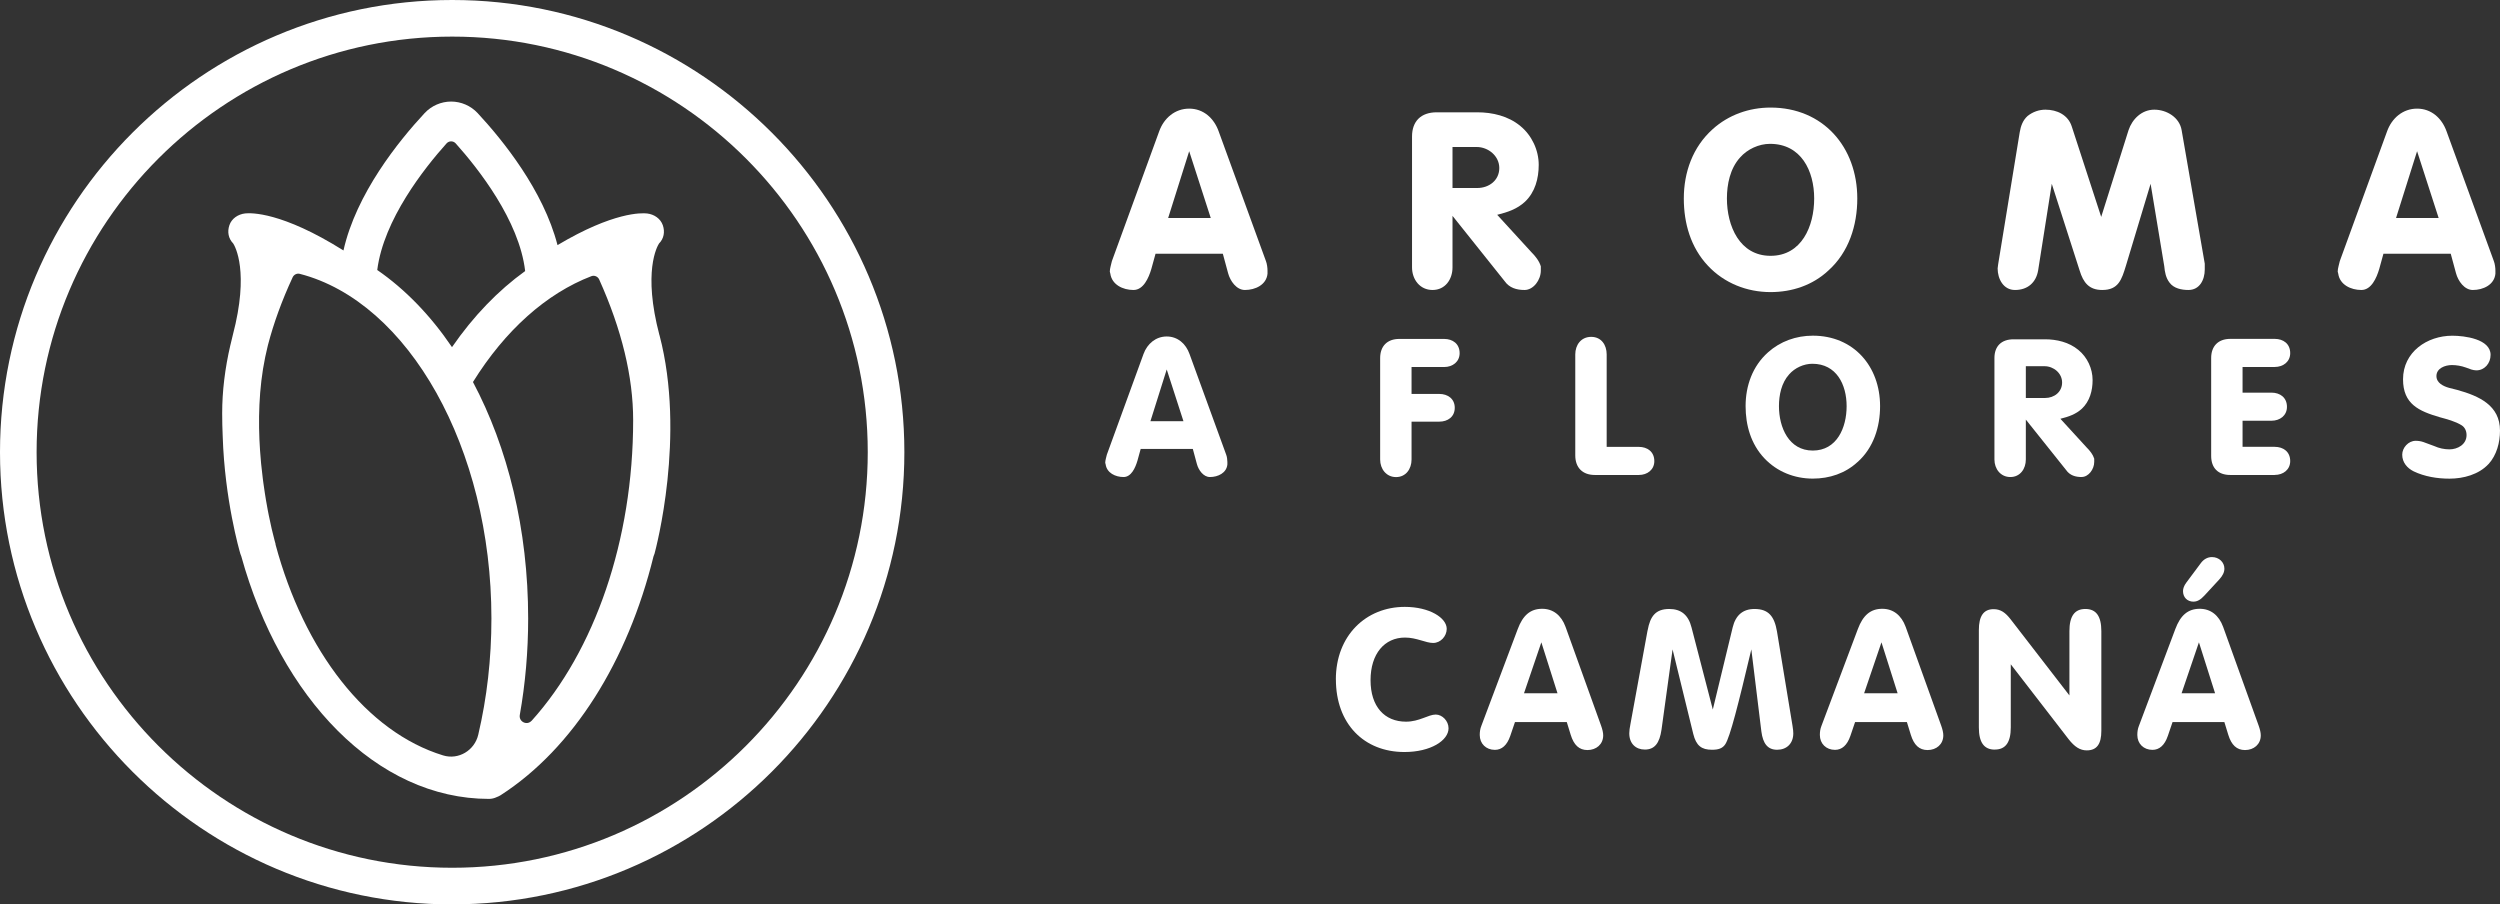
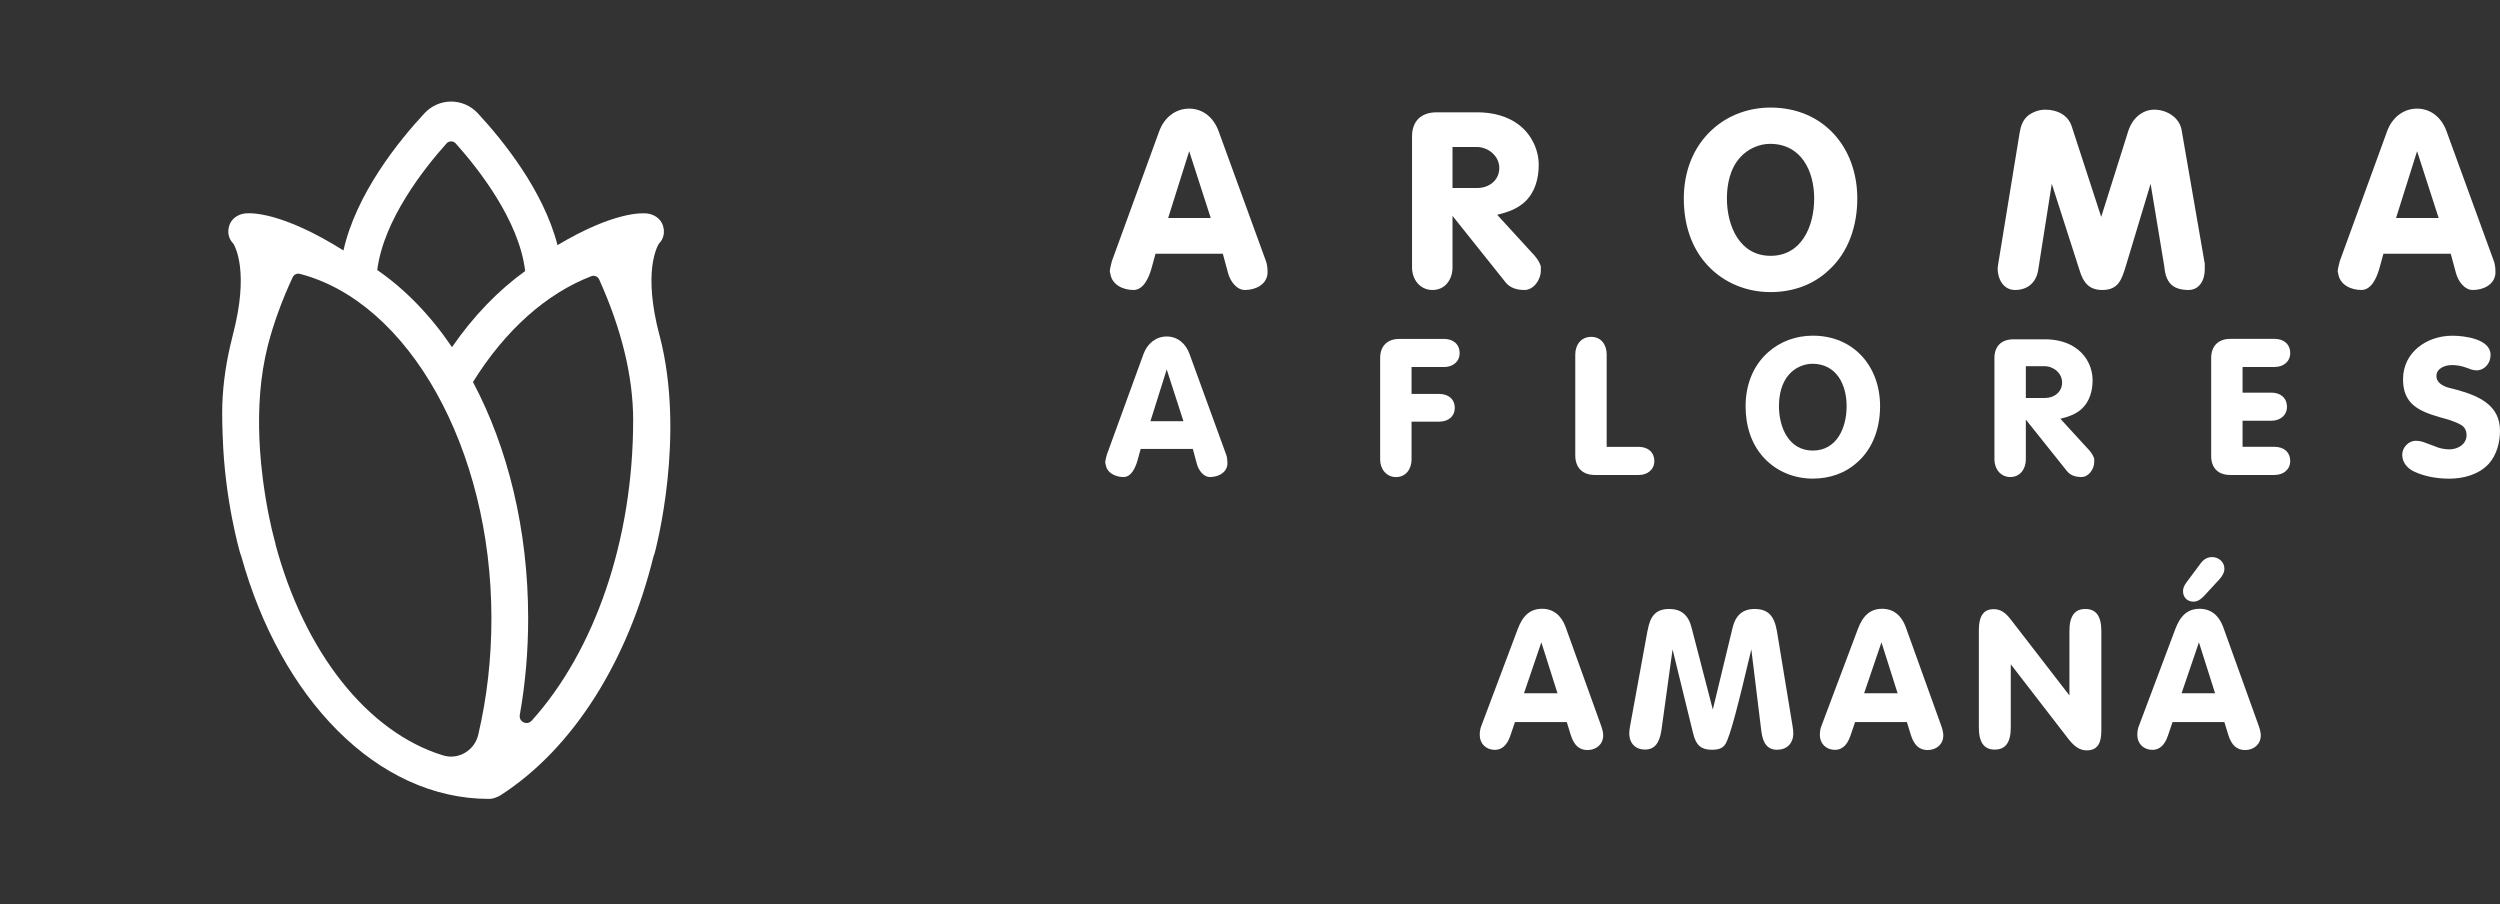
<svg xmlns="http://www.w3.org/2000/svg" id="Capa_1" data-name="Capa 1" viewBox="0 0 523.13 189.25">
  <rect x="0" y="0" width="523.13" height="189.25" fill="#333333" stroke="none" />
  <defs>
    <style> .cls-1 { fill: #fff; } </style>
  </defs>
  <path class="cls-1" d="M260.5,60.68c-1.76,0-3.08-1.87-3.52-3.52l-1.1-4.07h-14.08l-.88,3.19c-.55,1.87-1.65,4.4-3.74,4.4-2.2,0-4.51-1.1-4.84-3.41,0-.11-.11-.33-.11-.44,0-.66.33-1.65.44-2.2l9.9-27.17c.99-2.75,3.3-4.73,6.27-4.73s5.17,1.98,6.16,4.73l9.9,27.17c.22.55.33,1.43.33,1.98v.66c-.22,2.31-2.53,3.41-4.73,3.41M248.84,31.64l-4.4,13.97h8.91l-4.51-13.97Z" />
  <path class="cls-1" d="M319.01,60.68c-1.65,0-3.19-.44-4.18-1.87l-10.89-13.64v10.78c0,2.53-1.54,4.73-4.18,4.73s-4.29-2.2-4.29-4.73v-27.39c0-3.19,1.87-5.06,5.17-5.06h8.47c3.19,0,6.49.77,9.02,2.86,2.42,1.98,3.85,5.06,3.85,8.14,0,2.86-.77,5.72-2.86,7.7-1.65,1.54-3.63,2.2-5.83,2.75l7.15,7.81c.88.88,1.65,1.87,1.98,2.97v.88c0,1.98-1.54,4.07-3.41,4.07M309,30.76h-5.06v8.58h5.17c2.53,0,4.62-1.65,4.62-4.18s-2.31-4.4-4.73-4.4" />
  <path class="cls-1" d="M382.59,56.61c-3.3,3.08-7.59,4.51-12.1,4.51-4.95,0-9.68-1.87-13.09-5.5-3.63-3.85-5.06-8.91-5.06-14.08,0-5.5,1.87-10.78,6.05-14.52,3.3-2.97,7.59-4.51,12.1-4.51,11,0,18.15,8.25,18.15,19.03,0,5.61-1.76,11.22-6.05,15.07M370.38,30.1c-2.31,0-4.73,1.1-6.27,2.86-2.09,2.31-2.75,5.61-2.75,8.58,0,5.72,2.64,11.99,9.13,11.99s9.13-6.16,9.13-11.99-2.75-11.44-9.24-11.44" />
  <path class="cls-1" d="M457.94,60.68c-1.43,0-3.08-.33-3.96-1.54-.77-.99-.99-2.2-1.1-3.41l-2.86-17.27-5.17,17.16c-.88,2.86-1.54,5.06-4.95,5.06-2.75,0-3.96-1.54-4.73-4.07l-5.83-18.15-2.86,18.15c-.44,2.53-2.2,4.07-4.84,4.07-2.42,0-3.63-2.31-3.63-4.51,0-.22.11-.66.11-.88l4.51-27.61c.22-1.32.66-2.53,1.65-3.41,1.1-.88,2.42-1.32,3.74-1.32,2.42,0,4.73,1.1,5.5,3.52l6.16,18.92,5.72-18.15c.77-2.31,2.75-4.29,5.39-4.29s5.28,1.65,5.72,4.29l4.84,27.94v1.21c0,2.2-1.1,4.29-3.41,4.29" />
  <path class="cls-1" d="M517.44,60.68c-1.76,0-3.08-1.87-3.52-3.52l-1.1-4.07h-14.08l-.88,3.19c-.55,1.87-1.65,4.4-3.74,4.4-2.2,0-4.51-1.1-4.84-3.41,0-.11-.11-.33-.11-.44,0-.66.33-1.65.44-2.2l9.9-27.17c.99-2.75,3.3-4.73,6.27-4.73s5.17,1.98,6.16,4.73l9.9,27.17c.22.55.33,1.43.33,1.98v.66c-.22,2.31-2.53,3.41-4.73,3.41M505.78,31.64l-4.4,13.97h8.91l-4.51-13.97Z" />
  <path class="cls-1" d="M253.18,99.82c-1.36,0-2.39-1.45-2.73-2.73l-.85-3.15h-10.91l-.68,2.47c-.43,1.45-1.28,3.41-2.9,3.41-1.7,0-3.5-.85-3.75-2.64,0-.09-.09-.26-.09-.34,0-.51.25-1.28.34-1.7l7.67-21.06c.77-2.13,2.56-3.67,4.86-3.67s4.01,1.53,4.77,3.67l7.67,21.06c.17.43.25,1.11.25,1.53v.51c-.17,1.79-1.96,2.64-3.66,2.64M244.14,77.31l-3.41,10.83h6.91l-3.5-10.83Z" />
  <path class="cls-1" d="M302.19,76.8h-6.82v5.63h5.8c1.79,0,3.24,1.02,3.24,2.9s-1.45,2.9-3.24,2.9h-5.8v7.93c0,1.96-1.19,3.67-3.24,3.67s-3.33-1.7-3.33-3.67v-21.23c0-2.47,1.45-4.01,4.01-4.01h9.38c1.79,0,3.24,1.02,3.24,2.98,0,1.79-1.45,2.9-3.24,2.9" />
  <path class="cls-1" d="M342.93,99.39h-9.21c-2.56,0-4.09-1.53-4.09-4.09v-21.14c0-1.96,1.19-3.67,3.33-3.67s3.24,1.71,3.24,3.67v19.35h6.73c1.79,0,3.24,1.02,3.24,2.98,0,1.79-1.45,2.9-3.24,2.9" />
  <path class="cls-1" d="M388.71,96.66c-2.56,2.39-5.88,3.49-9.38,3.49-3.84,0-7.5-1.45-10.14-4.26-2.81-2.98-3.92-6.9-3.92-10.91,0-4.26,1.45-8.36,4.69-11.25,2.56-2.3,5.88-3.49,9.38-3.49,8.52,0,14.07,6.39,14.07,14.75,0,4.35-1.36,8.69-4.69,11.68M379.24,76.12c-1.79,0-3.67.85-4.86,2.22-1.62,1.79-2.13,4.35-2.13,6.65,0,4.43,2.05,9.29,7.08,9.29s7.08-4.77,7.08-9.29-2.13-8.87-7.16-8.87" />
  <path class="cls-1" d="M435.59,99.82c-1.28,0-2.47-.34-3.24-1.45l-8.44-10.57v8.35c0,1.96-1.19,3.67-3.24,3.67s-3.33-1.71-3.33-3.67v-21.23c0-2.47,1.45-3.92,4.01-3.92h6.56c2.47,0,5.03.6,6.99,2.22,1.88,1.53,2.98,3.92,2.98,6.31,0,2.22-.6,4.43-2.22,5.97-1.28,1.19-2.81,1.7-4.52,2.13l5.54,6.05c.68.68,1.28,1.45,1.54,2.3v.68c0,1.53-1.19,3.15-2.64,3.15M427.83,76.63h-3.92v6.65h4.01c1.96,0,3.58-1.28,3.58-3.24s-1.79-3.41-3.67-3.41" />
  <path class="cls-1" d="M475.99,99.39h-9.29c-2.56,0-4.01-1.45-4.01-4.01v-20.46c0-2.47,1.45-4.01,4.01-4.01h9.29c1.79,0,3.24,1.02,3.24,2.98,0,1.79-1.45,2.9-3.24,2.9h-6.73v5.37h6.05c1.79,0,3.24,1.02,3.24,2.98,0,1.79-1.45,2.9-3.24,2.9h-6.05v5.46h6.73c1.79,0,3.24,1.02,3.24,2.98,0,1.79-1.45,2.9-3.24,2.9" />
  <path class="cls-1" d="M520.74,97.09c-2.05,2.22-5.29,3.07-8.18,3.07-2.56,0-5.2-.43-7.5-1.53-1.36-.68-2.39-1.87-2.39-3.49,0-1.45,1.28-2.9,2.81-2.9.6,0,1.11.09,1.62.26l2.3.85c.94.43,2.05.68,3.15.68,1.7,0,3.58-1.02,3.58-2.98,0-.85-.34-1.62-1.02-2.05-1.36-.85-3.07-1.28-4.6-1.7-4.35-1.28-7.67-2.73-7.67-7.93,0-5.71,5.03-9.12,10.31-9.12,2.56,0,8.01.68,8.01,4.01,0,1.79-1.28,3.24-2.98,3.24-.34,0-.68-.08-1.02-.17l-1.19-.43c-.94-.34-1.96-.51-2.9-.51-1.45,0-3.24.68-3.24,2.3,0,1.45,1.45,2.13,2.64,2.47l1.71.43c4.6,1.28,8.95,3.24,8.95,8.52,0,2.47-.68,5.11-2.39,6.99" />
  <path class="cls-1" d="M137.99,70.14c-3.5-13.3-.48-18.57-.09-19.18,1.02-1.03,1.27-2.44.8-3.82-.48-1.4-1.82-2.3-3.29-2.47-1.12-.13-7.03-.36-18.75,6.62-2.96-11.47-11.46-21.97-16.72-27.63-1.43-1.53-3.45-2.41-5.54-2.41h0c-2.09,0-4.11.88-5.54,2.41-5.47,5.88-14.32,16.86-16.99,28.75-12.93-8.12-19.4-7.88-20.58-7.75-1.47.17-2.82,1.06-3.29,2.47-.47,1.38-.21,2.79.8,3.82.39.61,3.41,5.88-.09,19.18-.06.21-.1.42-.15.63-.11.45-.22.89-.32,1.33,0,.02-.01.04-.02.06-1.15,4.94-1.73,9.72-1.73,14.33,0,1.62.04,3.23.11,4.82.42,13.27,3.5,23.94,3.7,24.6.05.16.11.32.18.47,8.23,29.73,28.36,50.8,51.83,50.8.59,0,1.14-.14,1.64-.38.27-.1.53-.22.79-.38,15.23-9.8,26.63-28.1,32-49.96.09-.2.17-.4.23-.62.27-1,6.57-24.65,1.03-45.7M95.35,30c4.66,5.2,13.31,16.12,14.54,26.72-5.65,4.07-10.83,9.43-15.31,15.92-4.48-6.61-9.77-12.09-15.64-16.14,1.33-10.53,9.86-21.32,14.51-26.5.51-.56,1.39-.56,1.9,0M57.67,113.89s-.01-.09-.03-.14c0-.02-.06-.22-.16-.57-.22-.85-.44-1.7-.64-2.57-.01-.06-.03-.12-.04-.19-.2-.88-.39-1.76-.57-2.65-.07-.35-.14-.7-.21-1.08-.13-.66-.24-1.33-.36-2.01-.08-.48-.16-.98-.24-1.5-.11-.71-.21-1.42-.31-2.13-.04-.3-.08-.61-.12-.92-.11-.91-.22-1.82-.31-2.74-.01-.16-.03-.31-.05-.46-.08-.9-.15-1.81-.22-2.72-.41-6.07-.28-12.9,1.08-19.47.15-.66.29-1.32.45-1.99.05-.18.09-.37.13-.55,1.19-4.57,2.91-9.31,5.17-14.18.26-.56.89-.87,1.48-.72,22.77,5.87,40.11,36.5,40.11,72.11,0,8.42-.93,16.57-2.76,24.35-.77,3.27-4.13,5.3-7.35,4.31-15.96-4.89-29.08-21.79-35.08-44.19M111.23,150.82c-.96,1.07-2.71.2-2.46-1.22,1.16-6.54,1.75-13.29,1.75-20.19,0-18.63-4.28-35.79-11.55-49.47,6.72-10.82,15.36-18.53,24.78-22.15.63-.24,1.35.07,1.63.69,4.72,10.48,7.11,20.37,7.11,29.44,0,25.12-8.06,48.29-21.25,62.91" />
-   <path class="cls-1" d="M94.62,189.25C42.45,189.25,0,146.8,0,94.62S42.45,0,94.62,0s94.62,42.45,94.62,94.62-42.45,94.62-94.62,94.62M94.62,7.66C46.67,7.66,7.66,46.67,7.66,94.62s39.01,86.96,86.96,86.96,86.96-39.01,86.96-86.96S142.58,7.66,94.62,7.66" />
-   <path class="cls-1" d="M279.53,142.17c0-9.21,6.34-15.18,14.42-15.18,5.19,0,8.78,2.3,8.78,4.6,0,1.53-1.28,2.95-2.84,2.95s-3.46-1.13-5.89-1.13c-4.28,0-7.21,3.39-7.21,8.92s2.93,8.68,7.42,8.68c2.8,0,4.66-1.49,6.22-1.49,1.36,0,2.68,1.33,2.68,2.87,0,2.54-3.71,4.97-9.23,4.97-8.49,0-14.34-5.94-14.34-15.18Z" />
  <path class="cls-1" d="M316.02,154c-.66,1.94-1.77,2.91-3.21,2.91-1.85,0-3.17-1.29-3.17-3.11,0-.65.08-1.29.33-1.9l7.62-20.27c1.07-2.87,2.64-4.24,5.11-4.24,2.27,0,4,1.33,4.9,3.8l7.42,20.63c.29.81.45,1.49.45,2.06,0,1.86-1.44,3.07-3.3,3.07-1.73,0-2.84-1.05-3.5-3.19l-.82-2.67h-10.84l-.99,2.91ZM325.91,145.07l-3.38-10.66-3.63,10.66h7Z" />
  <path class="cls-1" d="M344.77,131.91c.54-2.99,1.69-4.48,4.53-4.48,2.47,0,4,1.25,4.66,3.88l4.45,17.16,4.16-17.2c.62-2.54,2.14-3.84,4.57-3.84,2.92,0,4.16,1.53,4.7,4.72l3.25,19.74c.12.69.16,1.21.16,1.57,0,2.14-1.4,3.43-3.38,3.43s-2.97-1.29-3.3-3.84l-2.1-17.16c-2.76,11.67-4.45,18.29-5.44,19.83-.58.89-1.44,1.17-2.8,1.17-2.18,0-3.3-.85-3.91-3.31l-4.33-17.69-2.31,16.76c-.41,2.87-1.44,4.2-3.5,4.2-1.89,0-3.25-1.25-3.25-3.39,0-.49.08-1.17.25-1.98l3.58-19.58Z" />
  <path class="cls-1" d="M387.19,154c-.66,1.94-1.77,2.91-3.21,2.91-1.85,0-3.17-1.29-3.17-3.11,0-.65.08-1.29.33-1.9l7.62-20.27c1.07-2.87,2.64-4.24,5.11-4.24,2.27,0,4,1.33,4.9,3.8l7.42,20.63c.29.81.45,1.49.45,2.06,0,1.86-1.44,3.07-3.3,3.07-1.73,0-2.84-1.05-3.5-3.19l-.82-2.67h-10.84l-.99,2.91ZM397.08,145.07l-3.38-10.66-3.63,10.66h7Z" />
  <path class="cls-1" d="M417.42,156.86c-2.27,0-3.34-1.53-3.34-4.64v-20.39c0-2.87.95-4.36,3.09-4.36,1.48,0,2.47.73,3.54,2.1l12.32,15.95v-13.45c0-3.11,1.07-4.64,3.34-4.64s3.34,1.53,3.34,4.64v20.87c0,2.7-.91,4.08-3.05,4.08-1.4,0-2.55-.73-3.83-2.38l-12.07-15.63v13.2c0,3.11-1.07,4.64-3.34,4.64Z" />
  <path class="cls-1" d="M453.62,154c-.66,1.94-1.77,2.91-3.21,2.91-1.85,0-3.17-1.29-3.17-3.11,0-.65.08-1.29.33-1.9l7.62-20.27c1.07-2.87,2.64-4.24,5.11-4.24,2.27,0,4,1.33,4.9,3.8l7.42,20.63c.29.81.45,1.49.45,2.06,0,1.86-1.44,3.07-3.3,3.07-1.73,0-2.84-1.05-3.5-3.19l-.82-2.67h-10.84l-.99,2.91ZM463.51,145.07l-3.38-10.66-3.63,10.66h7ZM459.02,125.9c-1.36,0-2.22-.93-2.22-2.22,0-.52.21-1.13.7-1.78l3.01-4.04c.62-.85,1.44-1.29,2.35-1.29,1.48,0,2.6,1.09,2.6,2.42,0,.77-.37,1.49-1.07,2.26l-3.13,3.39c-.78.85-1.48,1.25-2.23,1.25Z" />
</svg>